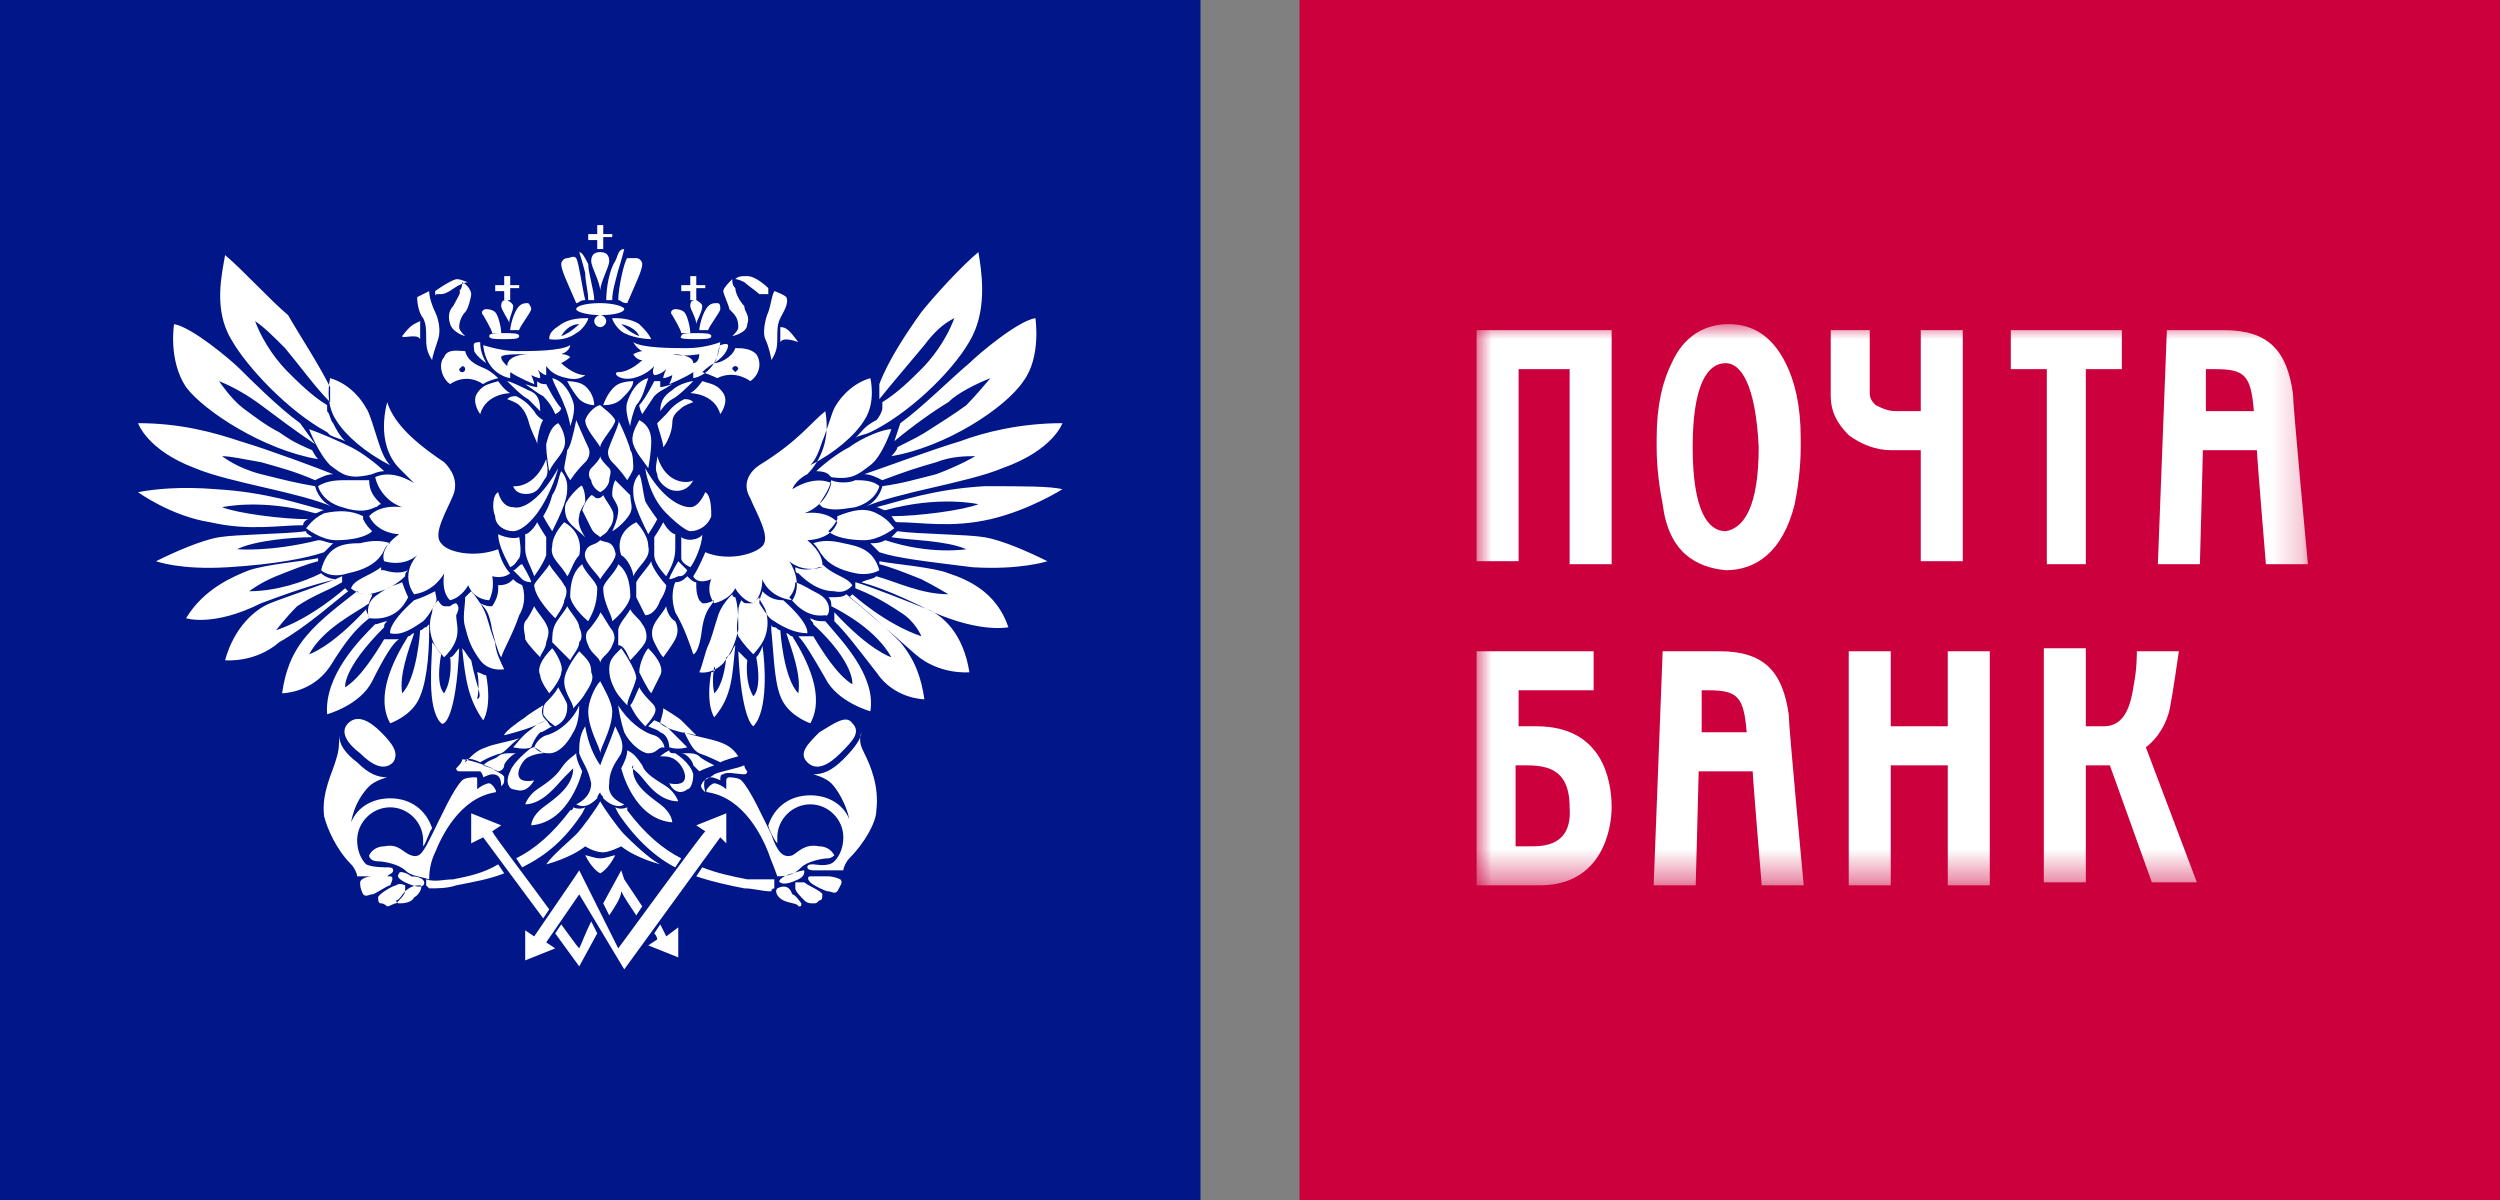
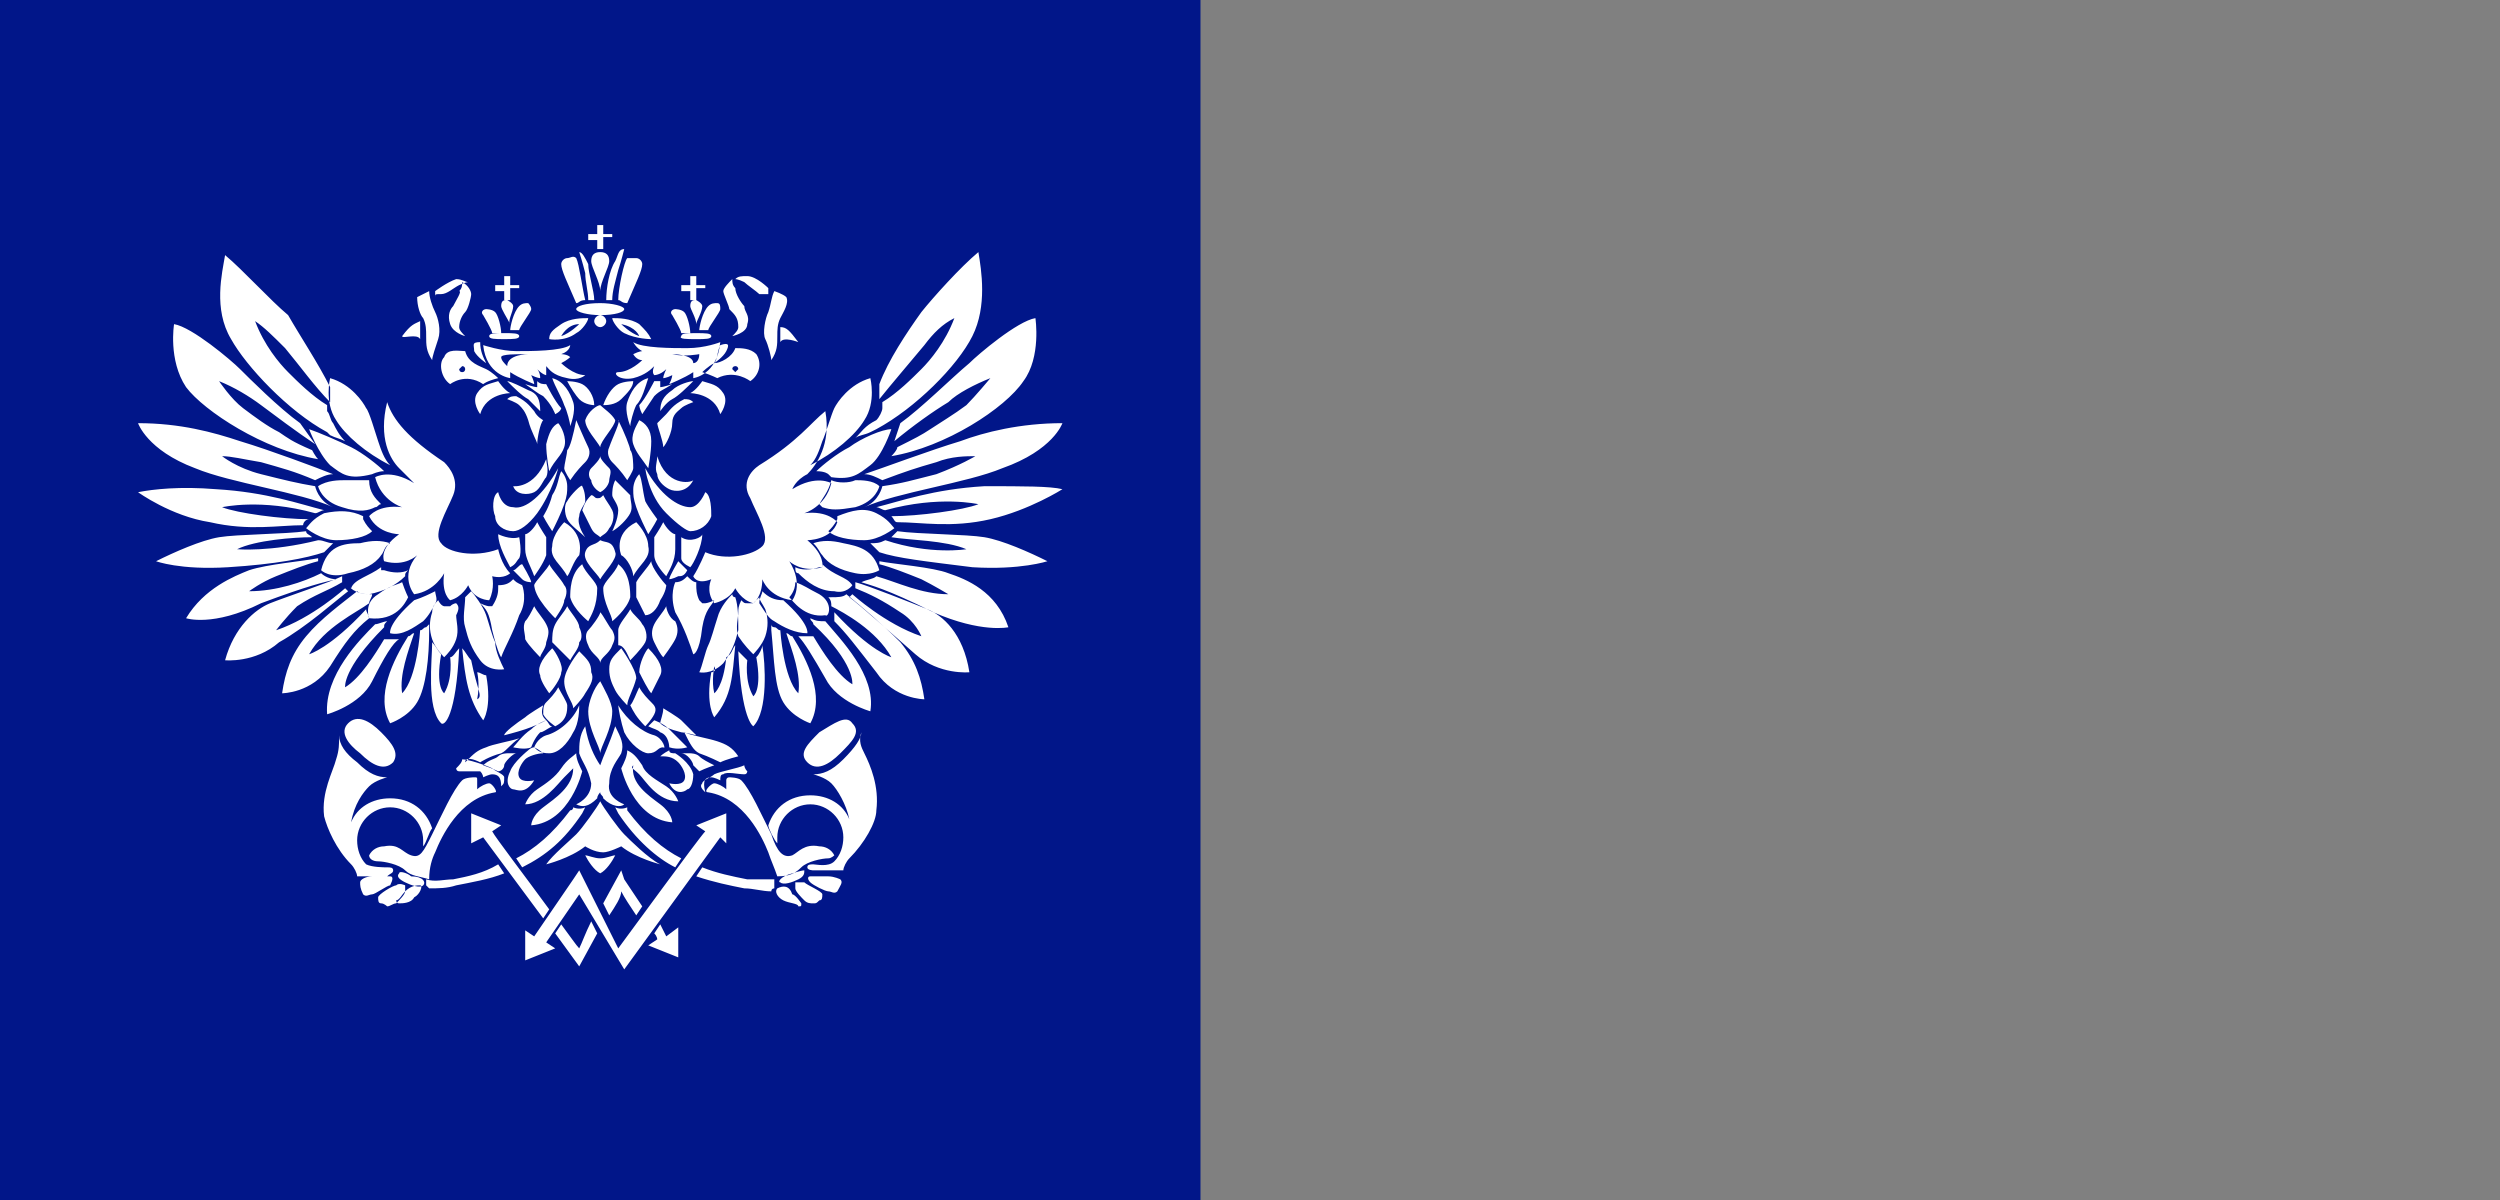
<svg xmlns="http://www.w3.org/2000/svg" enable-background="new 0 0 83.3 40" viewBox="0 0 83.3 40">
  <rect x="0" y="0" width="83.3" height="40" fill="#808080" stroke="none" />
  <mask id="a" height="18.6" maskUnits="userSpaceOnUse" width="27.8" x="49.2" y="10.8">
    <path clip-rule="evenodd" d="m76.9 10.8h-27.7v18.6h27.8v-18.6z" fill="#fff" fill-rule="evenodd" />
  </mask>
  <path d="m0 0h40v40h-40z" fill="#011689" />
  <path clip-rule="evenodd" d="m26.4 29.1c-.4.1-.5.3-.4.3.1.1.4 0 .6-.1s.2-.2.2-.3c-.1 0-.4.1-.4.1zm-3.1-18.1h.3c0-.1.4-.6.4-.7s0-.2-.1-.2-.2 0-.3.1c-.2.2-.3.7-.3.8zm5.9 6.1c-.4-.2-.8-.1-1.3.1v.1c-.1.2-.2.3-.3.4.2.2.7.3 1.2.3s1-.4 1-.4c-.1-.1-.2-.3-.6-.5zm-.8 2.4c-.2-.3-.6-.3-1-.7v.1h-.1c-.3.1-.6.1-.8 0 0 .1 0 .2.1.2.3.3.7.6 1.2.6.4.1.6-.2.6-.2zm-1-2.6c.3.1.5.1 1.1 0 .7-.2.8-.7.8-.7-.2-.2-.6-.2-.8-.2-.2.1-.6.1-.8 0-.1.4-.3.6-.4.8 0 0 .1.1.1.1zm.6 8.2c.4-.4.7-.7.4-1-.2-.3-.6 0-1.1.3-.4.4-.7.7-.4 1s.7.1 1.1-.3zm-1-1c.5-.9-.1-2.1-.6-2.9-.1 0-.1-.1-.2-.1.2.6.5 1.4.4 2-.5-.5-.6-2.1-.6-2.1-.1 0-.1-.1-.2-.1 0 0-.1 0-.1-.1v.2c.1 1 .1 1.9.4 2.4s.9.7.9.7zm-1.2-3.4c.3.2.7.4 1.1.4 0 0 .1-.3-.8-1.1-.3 0-.5-.1-.7-.3 0 .1-.1.2-.1.4.2.3.3.5.5.6zm3.2-5.2c.4-.3.7-1.2.7-1.2-.3 0-1 .3-1.4.6-.4.2-.9.6-1.1.8.3 0 .4.1.4.1l.1.1c.7.1.9-.1 1.3-.4zm-1.5 5.2c-.2 0-.3 0-.5-.1 0 .1.1.1.1.2 1.4 1.3 1.3 2 1.3 2-.5-.3-1-1.1-1.3-1.6h-.1c-.1 0-.2 0-.4 0 .2.2.5.7.9 1.4.4.8 1.5 1.1 1.5 1.1.2-1.2-1-2.4-1.5-3zm-.2-.9c-.4-.2-.5-.3-.8-.4 0 .3-.2.5-.2.5.1.1.5.7 1.2.6.1.1.3-.4-.2-.7zm-2-4.3c-.3.2-.6.6-.3 1.1.2.5.7 1.3.4 1.6s-1.2.5-1.9.2c0 0-.2.5-.4.8 0 0 .1.3.6.1 0 0-.2.4.1.8 0 0 .5-.1.7-.5 0 0 .2.4.6.5 0 0 .3-.2.3-.8 0 0 .2.6 1 .7 0 0 .4-.5-.1-1.3 0 0 .4.4 1.1.2 0 0 .1-.4-.5-.9 0 0 .8 0 1-.6 0 0-.3-.4-1.1-.3 0 0 .7-.2.9-1 0 0-.5-.3-1.3.2 0 0 .1-.3.5-.5.3-.3.8-1 .6-2.1-.5.4-.9 1-2.2 1.8zm0-5.7h.3s0-.1 0-.2c0 0-.4-.4-.7-.4-.2 0-.3 0-.4.1 0 0 .1 0 .3.1.1.1.4.3.5.4zm-.7 1.1c0 .1-.1.2-.2.3 0 0 .5-.1.5-.4.1-.3-.1-.4-.1-.6-.1-.1-.3-.4-.3-.6-.1-.1-.1-.2-.1-.3-.1.1-.3.3-.3.4s.2.5.2.6c.2.2.3.3.3.6zm1-.5c-.1.2-.2.7-.1.9s.2.6.2.7c.2-.3.2-.5.2-.8 0-.2 0-.4.1-.6s.3-.5.2-.7c-.1-.1-.4-.2-.4-.2-.1.2-.1.4-.2.7zm-1.8 1.7s.3-.2.4-.4.1-.3-.2-.2c-.1.2-.1.5-.2.6zm5 1.9c.4-.6.2-1.4.2-1.4-.7.2-1.1.8-1.2 1s-.3.9-.4 1.1c-.1.3-.2.6-.4.8.8-.4 1.5-1 1.8-1.5zm-2.8-2.8v.2c.1-.2.6 0 .6 0-.3-.4-.4-.5-.6-.5zm4 2.9-.2.6c.6-.5 1.3-1 1.8-1.3.3-.3.9-.6 1.4-.8 0 0-.5.6-.8.9-.4.3-.9.6-1.2.8s-.5.3-1.1.6c0 .1-.2.3-.2.3 1.8-.3 3.8-1.6 4.4-2.5.6-.8.4-2.1.4-2.1-.6.1-1.9 1.2-2.2 1.5-.6.5-1.6 1.5-2.3 2zm-1.5.5c.1-.1.3-.1.5-.2l.2-.1c1.3-.7 2.7-2.1 3.2-3.1s.3-2.2.2-2.8c-.6.5-1.5 1.5-1.9 2-.5.7-1.1 1.6-1.4 2.4v.3.2c.4-.5 1-1.2 1.5-1.8.3-.4.6-.7 1-.9-.3.8-.8 1.4-1.1 1.7s-.8.8-1.3 1.1v.2c0 .1-.1.3-.2.4-.4.2-.5.4-.7.6zm6.9-.5c-1.4 0-2.6.3-3.4.6-1 .3-2.6.9-3.2 1.1.2 0 .4.1.6.2.8-.3 1.1-.4 1.8-.6.5-.2 1-.2 1.3-.2 0 0-.5.3-1.3.6-.8.2-1.1.3-1.8.4 0 0-.1.5-.6.7 1.1-.5 3.4-.8 4.6-1.3 1.7-.6 2-1.5 2-1.5zm-10.3 7.7s.3-.3.4-.6.1-.6 0-.9c-.1-.2-.2-.3-.2-.4-.1.1-.2.2-.2.2h-.1-.1c-.1 0-.1 0-.2-.1-.1.2-.1.3-.1.4 0 .2-.1.5 0 .8.2.3.4.5.5.6zm4.2-2.8c-.2-.7-.7-.8-1.2-.9-.4-.1-.7-.1-1 0 .2.2.2.3.3.4.2.3.6.5 1.1.6s.8-.1.8-.1zm-8.6-5.7c.2-.2.4-.4.4-.6 0 0-.3 0-.5.1s-.4.4-.5.7c.1 0 .4 0 .6-.2zm-1.3-.5c-.2-.1-.5-.1-.5-.1.1.2.3.5.4.6.2.2.5.2.5.2 0-.3-.2-.6-.4-.7zm-4-.4c-.1 0-.1-.1-.1-.1s.1-.1.1-.1c.1 0 .1.1.1.1s0 .1-.1.1zm.1-.7c-.2 0-.6-.1-.7.2-.2.2-.1.7.2.9 0 0 .5-.4 1.1 0 0 0 .1-.1.5-.2 0 0-.2-.2-.4-.3s-.6-.2-.7-.6zm1.6 6c.2 0 .5-.2.8-.6.5-.7.7-1.5.7-1.5-.5.9-1.1 1.4-1.5 1.3-.4 0-.5-.5-.5-.5-.2.1-.2.6-.1.8 0 .3.3.5.6.5zm-.1-4.6c-.2-.1-.4-.4-.4-.4-.3.1-.5.1-.7.4s.1.7.1.7c.2-.7 1-.7 1-.7zm6.7 9.3c-.2 1.1.1 1.5.1 1.5.6-.7.6-1.4.7-2.4-.1.1-.1.3-.3.4-.1 1-.4 1.2-.4 1.2-.1-.4 0-.9 0-.9.1.2-.1.2-.1.2zm.8-2.5c-.1 0-.1-.1-.1-.1-.1.1-.4.4-.5.8-.1.3-.2.7-.3.9s-.2.7-.3.9c0 0 .4.1.8-.3.3-.4.4-.7.5-1.1 0-.4 0-.8-.1-1.1zm-.1-7.6c0-.1.1-.1.1-.1.1 0 .1.1.1.1s-.1.1-.1.1-.1-.1-.1-.1zm.6.4c.3-.2.4-.6.2-.9-.2-.2-.5-.2-.7-.2-.1.3-.5.5-.7.5-.2.1-.4.3-.4.3.3.1.5.2.5.2.6-.3 1.1.1 1.1.1zm-1 1.1s.3-.4.1-.7-.4-.3-.7-.4c0 0-.2.3-.4.4 0 0 .8 0 1 .7zm-.5 2.6s-.2.5-.5.5c-.4 0-1-.4-1.5-1.3 0 0 .1.9.7 1.5.4.4.7.6.8.6.3 0 .6-.2.7-.5 0-.2 0-.7-.2-.8zm-.2 9.3c.2-.1.5-.2.5-.2-.2-.1-.4-.2-.5-.3s-.3-.1-.3-.1c-.1 0-.3 0-.3 0 .2 0 .4.3.4.4.1.1.2.2.2.2zm-.4.6c.1 0 .2-.2.2-.5-.1-.4-.6-.7-.6-.7-.1 0-.2 0-.2-.1-.2.1-.3.2-.3.2.2 0 .4 0 .6.2.1.1.3.4.2.6s-.5.1-.5.1c.2.4.5.3.6.2zm.8-.4c.1 0 .3.1.3.1 0-.1 0-.2.1-.2.1-.1.5 0 .7 0 .1 0 .1-.1.1-.1-.1-.1-.1-.2-.1-.2-.2.1-.8.2-1 .3-.1.1-.4.2-.4.3-.1.1 0 .2.1.3-.1-.4 0-.5.2-.5zm1.5-4c.2 1.1-.1 1.3-.1 1.3-.3-.5-.2-1.2-.2-1.2-.1-.1-.2-.2-.3-.3.1 2.3.5 2.5.5 2.5.5-.5.4-2.1.3-2.7 0 .1-.1.3-.2.4zm-2.5 6.7c-.6-.3-1.2-.8-1.8-1.6v-.1s-.2.1-.4 0l.1.2c.6.9 1.3 1.5 1.9 1.8zm-7.2-8.7c0 .3-.1.7 0 1 .1.4.2.7.5 1.1s.8.3.8.3c-.1-.2-.3-.6-.3-.9-.1-.2-.2-.6-.3-.9s-.4-.7-.5-.8c-.1.1-.2.2-.2.2zm1.8-1.3c.1-.2 0-.7 0-.7-.3.1-.7-.1-.7-.1 0 .4.3.9.4 1.1.2-.1.2-.2.3-.3zm-2.1 7s0 .1.1.1h.7c.1.1.1.2.1.2s.2-.1.3-.1c.2 0 .3.1.3.4.1-.1.1-.1.1-.3 0-.1-.3-.2-.4-.3-.2-.1-.8-.3-1-.3 0 .1-.1.2-.2.3zm.9 2.3 2 2.7.2-.3c-.8-1.1-1.8-2.4-1.9-2.6l.3-.2-1-.4v1zm-.9-7.8s-.1 0-.2.1h-.1-.1s-.1 0-.2-.2c-.1.1-.2.2-.2.4-.1.3-.1.6 0 .9s.4.6.4.6c.1-.1.3-.3.4-.6s0-.6 0-.8c.1-.2.1-.3 0-.4zm.1 1.5c-.1.1-.2.3-.3.3 0 0 .1.7-.2 1.2 0 0-.3-.2-.1-1.3-.1-.1-.2-.3-.3-.4 0 .6-.2 2.2.3 2.7.1.1.5-.2.6-2.5zm7.4-3.7v.7c0 .1.1.2.3.3.1-.1.4-.7.4-1.1 0 .1-.4.3-.7.1zm-7.6 11.4c-.3 0-.6.1-.9 0v.2s.1.1.1.1c.3 0 .6 0 .9-.1.5-.1 1.1-.2 1.6-.4l-.2-.3c-.5.3-1 .4-1.5.5zm-1.6.4c-.1.1-.2.3-.3.3 0 0 0 .1.1.1s.4 0 .5-.2c.2-.1.3-.4.2-.4s-.3 0-.5.2zm5.8 1.9c-.1-.1-.3-.4-.6-.8l-.2.3.8 1.1.6-1.1-.2-.4c-.2.4-.3.7-.4.9zm4.9-3.5v-1l-1 .4.3.2c-.2.2-2.6 3.5-2.9 3.9l-1.3-2.6-.2.3-1.3 1.9-.3-.2v1l1-.4-.3-.2c.2-.3.9-1.3 1.1-1.6l1.5 2.5 3.2-4.4zm-11.9-7.5c-.1 0-.1 0 0 0 0-.1-.1-.2-.1-.3-1.2 1.3-1.9 1.5-1.9 1.5.5-.9 1.6-1.4 2-1.7 0-.1.1-.2.1-.3-.2 0-.4 0-.5-.1-.5.4-1.2.9-1.7 1.5s-.7 1.2-.8 1.9c0 0 1 0 1.6-.9.5-.8.8-1.2 1.3-1.6zm-.7-.9s-.1-.1-.1-.1-1.1 1-2.3 1.4c0 0 .3-.4.7-.8.6-.4 1-.5 1.5-.8v-.1s0 0 0-.1c-.4.2-1.9.7-2.4.9s-1.2.8-1.5 1.9c0 0 1 .1 1.8-.6.9-.5 1.9-1.4 2.3-1.7zm1.9 9.8s-.2-.1-.3 0c-.1 0-.6.3-.6.4s0 .2.1.2.2.1.2.1c.1 0 .2-.1.3-.1.1-.1.3-.3.3-.4s0-.2 0-.2zm8.7 1.7-.2-.4-.2.3c.1.1.1.2.1.2l-.3.2 1 .4v-1zm-9.1-2.2c0-.1-.1-.1-.2-.1s-.5 0-.7-.1c-.2-.2-.3-.5-.3-.8 0-.6.5-1.1 1.1-1.1s1.1.5 1.1 1.1v.2c.1-.1.2-.5.3-.6-.2-.6-.7-1-1.4-1-.6 0-1.1.3-1.3.8.1-.6.4-1 .6-1.2s.6-.3.6-.3c-.3 0-.6-.1-1-.5-.4-.3-.6-.6-.6-.9 0 .3 0 .5-.1.8-.1.4-.5 1.1-.4 1.9.1.4.4 1.1.9 1.6.1.1.2.3.2.4h1c.1-.1.2-.1.2-.2zm-.1.2c-.1 0-.4 0-.6 0s-.4.1-.4.2 0 .2.1.4c.1.1.2 0 .3 0s.5-.3.6-.3c.1-.2.1-.3 0-.3zm17.9-8.9c-.5-.2-2-.8-2.4-.9v.1.1c.5.2.9.4 1.5.8.5.3.7.8.7.8-1.2-.4-2.3-1.4-2.3-1.4s-.1.1-.1.1c.4.3 1.4 1.2 2.2 1.9s1.8.6 1.8.6c-.2-1.3-.9-1.9-1.4-2.1zm.7-1.2c-.5-.2-1.8-.3-2.3-.4v.1c.4.1.9.3 1.4.5.4.2.9.5.9.5-.9 0-1.7-.4-2.4-.6-.1.1-.3.1-.5.2.3.1.8.2 2.4 1 1.6.7 2.5.5 2.5.5-.4-1.2-1.4-1.6-2-1.8zm-8.6-9.1h.2v-.4h.3v-.1h-.3v-.3h-.2v.3h-.3v.2h.3zm6.9 7.7s-.1.1-.2.2c.6.1 1.8.1 2.5.4 0 0-1.2.2-2.7-.3-.2.1-.3.1-.5.1l.3.3c.6.2 1.5.3 3.1.5 1.6.1 2.5-.2 2.5-.2-.6-.3-1.5-.7-2.1-.8s-2.2-.1-2.9-.2zm-18.7 1.6c-.2 0-.4-.1-.5-.2-.6.3-1.5.6-2.4.6 0 0 .4-.3.9-.5s1-.4 1.4-.5v-.1c-.5.1-1.7.2-2.3.4-.5.2-1.5.6-2.1 1.6 0 0 .9.3 2.5-.5 1.6-.6 2.1-.7 2.5-.8zm17 .5c-.1.1-.3.1-.5.1 0 0 0 0-.1 0 .1.1.1.2.1.3.4.2 1.5.8 2 1.7 0 0-.7-.2-1.9-1.5v.2.1c.4.4.7.8 1.4 1.7.6.9 1.6.9 1.6.9-.1-.7-.3-1.3-.8-1.9-.6-.6-1.3-1.2-1.8-1.6zm-1.4 9.6c-.1 0-.2 0-.3 0v.2c0 .1.2.3.3.4s.2.1.3.1.1 0 .2-.1c.1 0 .1-.1.1-.2s-.5-.3-.6-.4zm-.9.2c-.1.1 0 .3.2.4s.5.1.5.2c.1 0 .1 0 .1-.1 0 0-.2-.3-.3-.3-.1-.3-.3-.3-.5-.2zm2.8-5.2c0 .2-.2.5-.6.9s-.7.5-1 .5c0 0 .4.1.6.3s.5.7.6 1.2c-.2-.5-.7-.8-1.3-.8-.7 0-1.2.4-1.4 1 0 .1.2.5.3.6 0 0 0-.1 0-.2 0-.6.5-1.1 1.1-1.1s1.1.5 1.1 1.1c0 .3-.1.6-.3.8s-.6.1-.7.1-.2 0-.2.1.2.1.2.1h1c0-.1.1-.3.2-.4.5-.5.9-1.2.9-1.6.1-.8-.2-1.5-.4-1.9-.1-.2-.2-.4-.1-.7zm-2.9 4.9c-.3 0-.6 0-.9 0-.5-.1-1-.2-1.5-.4l-.2.3c.6.2 1.1.3 1.6.4.3 0 .6.1.9.1 0-.1.1-.1.1-.1 0-.2 0-.2 0-.3zm1.8-.1c-.2 0-.5 0-.6 0s-.1.1 0 .2.5.3.6.3.2.1.3 0c.1-.2.2-.3.1-.4 0 0-.2-.1-.4-.1zm5.2-13c-1.7.1-2.8.5-3.6.7.1 0 .2.1.3.1 1.8-.5 3.1-.2 3.1-.2-.5.2-2 .4-2.9.4.1.1.1.2.2.2.8 0 1.8.2 3.1-.1s2.4-1 2.4-1c-.4-.1-1.3-.1-2.6-.1zm-13.3-6.2c-.1-.4-.2-1.2-.3-1.4-.1-.1-.2 0-.3 0s-.2.1-.2.2c0 .2.2.6.5 1.3.1 0 .1-.1.3-.1zm-11.9 8.9c1.6-.1 2.6-.3 3.2-.5l.3-.3c-.2 0-.3-.1-.5-.1-1.6.4-2.7.3-2.7.3.6-.3 1.9-.4 2.5-.4-.1-.1-.2-.1-.2-.2-.7.1-2.3.1-2.9.2s-1.5.5-2.1.8c0 0 .8.3 2.4.2zm12-8.9h.2c0-.3-.2-.9-.2-1.2-.1-.2-.2-.4-.3-.4 0 0 .1.3.2.7 0 .3.1.6.1.9zm-.3.8s-.3.3-.6.4c0 0 .2-.4.6-.4zm-.1.3c.2-.1.4-.4.4-.5-.2 0-.6 0-.9.2s-.4.3-.4.5c0 0 .5.1.9-.2zm-2.5-1.1h.3v-.4h.3v-.1h-.3v-.3h-.2v.3h-.3v.2h.3v.3zm4 .8c.5.1.6.4.6.4-.3-.1-.6-.4-.6-.4zm-.3-.2c0 .1.2.4.4.5.4.2.9.2.9.2-.1-.2-.2-.3-.4-.5-.3-.2-.7-.2-.9-.2zm2.3.5h.3c0-.2-.1-.6-.2-.7s-.3-.1-.3-.1c-.1 0-.2.1-.1.2 0 0 .3.5.3.6zm-2.8-2.8h.2v-.4h.3v-.1h-.3v-.3h-.2v.3h-.3v.2h.3zm1 1.8c.3-.7.5-1.1.5-1.3 0-.1-.1-.2-.2-.2s-.2 0-.3 0c-.1.1-.3 1-.3 1.4.1 0 .1.1.3.1zm-.5-.1c0-.3.1-.6.2-1 .1-.3.2-.7.2-.7-.2 0-.2.2-.3.4-.2.3-.3.9-.3 1.3zm-3.4 1h.3c0-.1.4-.6.4-.7s-.1-.2-.1-.2c-.1 0-.2 0-.3.1-.2.2-.3.7-.3.8zm-6.1 3.4.1.1c.2.1.3.1.5.2-.2-.2-.3-.4-.4-.6-.1-.1-.1-.3-.2-.4v-.2c-.5-.3-1-.8-1.3-1.1s-.8-.9-1.1-1.7c.3.2.6.5 1 .9.5.6 1 1.3 1.5 1.8v-.2c0-.1 0-.2 0-.3-.4-.8-1-1.7-1.4-2.4-.6-.5-1.5-1.5-2.1-2-.1.6-.4 1.8.2 2.8.5.9 1.9 2.4 3.2 3.1zm-.3.9c-.1-.1-.2-.3-.2-.3-.7-.3-.8-.4-1.1-.6-.4-.2-.8-.5-1.2-.8s-.8-.9-.8-.9c.5.2 1 .5 1.4.8s1.2.9 1.8 1.3l-.5-.7c-.7-.5-1.7-1.5-2-1.8s-1.6-1.4-2.2-1.5c0 0-.2 1.2.4 2.1.6.8 2.6 2.1 4.4 2.4zm-.5 2.2c0-.1.1-.2.2-.2-.9 0-2.4-.2-2.9-.4 0 0 1.3-.3 3.1.2.1 0 .2-.1.3-.1-.8-.2-1.9-.6-3.6-.7-1.2-.1-2.1 0-2.6.1 0 0 1.1.8 2.4 1 1.3.3 2.3.1 3.1.1zm2.9-2c-.2-.2-.3-.5-.4-.8s-.3-1-.4-1.1c-.1-.2-.5-.8-1.2-1 0 0-.2.8.2 1.4.3.5 1 1.1 1.8 1.5zm-6.5.1c1.2.5 3.5.8 4.6 1.3-.5-.2-.6-.7-.6-.7-.6-.1-1-.2-1.8-.4s-1.3-.6-1.3-.6c.3 0 .7.1 1.3.2.7.2 1.1.3 1.8.6.2-.1.4-.2.6-.2-.5-.2-2.1-.8-3.1-1.1-.9-.3-2-.6-3.4-.6 0 0 .3.9 1.9 1.5zm9.9-4.5h.3c0-.2-.1-.6-.2-.7s-.3-.1-.3-.1c-.1 0-.2.1-.1.2 0 0 .3.5.3.6zm-3.1 4.5c.3.3.5.5.5.5-.8-.5-1.3-.2-1.3-.2.2.8.9 1 .9 1-.8-.1-1.1.3-1.1.3.3.6 1 .6 1 .6-.7.5-.5.9-.5.9.7.2 1.1-.2 1.1-.2-.6.7-.1 1.3-.1 1.3.7-.1 1-.7 1-.7-.1.7.2.9.2.9.4-.1.6-.5.6-.5.2.5.7.5.7.5.2-.4.1-.8.1-.8.4.1.6-.1.6-.1-.3-.3-.4-.8-.4-.8-.8.3-1.7.1-1.9-.2-.3-.3.2-1.1.4-1.6s-.1-.9-.3-1.1c-1.2-.8-1.7-1.4-1.9-2-.3 1.2.1 1.9.4 2.2zm1.4-5.8c.2 0 .4-.2.6-.3s.3-.1.3-.1c-.1 0-.2-.1-.4-.1-.3.1-.7.4-.7.4v.2c0-.1 0-.1.2-.1zm.4.4c-.1.1-.2.3-.1.6s.5.4.5.4c-.1-.1-.2-.2-.2-.3 0-.2.1-.4.2-.5s.2-.5.2-.6-.1-.3-.3-.4c0 .1 0 .2-.1.3.1 0-.1.3-.2.5zm-1.1 1.1c0-.1 0-.1 0-.2s0-.3 0-.4c-.2.1-.3.1-.6.5 0 .1.5-.1.6.1zm.2-.1c0 .3 0 .5.2.8 0-.1.1-.4.2-.7s0-.7-.1-.9-.2-.5-.2-.7c0 0-.2.1-.4.2 0 .3.1.6.2.7.1.2.1.4.1.6zm1.6.5c.1.2.4.4.4.4-.1-.2-.2-.4-.2-.7-.3 0-.2.1-.2.3zm-.1 10.3c-.1-.1-.2-.3-.3-.4.1 1 .2 1.7.7 2.4 0 0 .3-.4.1-1.5-.1 0-.2-.1-.3-.1 0 0 .1.4 0 .9.2-.1 0-.3-.2-1.3zm1.6-8.5c.1.1.2.2.3.5.1.4.3.7.3.8 0-.2.1-.7.2-.8 0 0-.2-.1-.3-.3-.1-.1-.2-.3-.6-.5-.1 0-.2 0-.3.1 0 0 .3.1.4.2zm4 12.3c.2.2.6.9 1.3.9 0 0-.1-.3-.4-.5s-.7-.4-.8-.7c-.2-.3-.3-.4-.5-.5 0 .2-.1.4-.2.6 0 0 .4 1.7 1.7 1.8 0 0 0-.3-.4-.6s-1-.7-.9-1.3c-.1.1 0 .1.2.3zm-5.3-.4s.3-.2.7-.3c.2-.1.3-.3.6-.5-.3.1-.9.2-1.1.3-.3.1-.4.2-.7.5 0-.2.3-.1.5 0zm2-11.7c0-.4-.1-.6-.4-.7-.2-.1-.6-.3-.7-.3.2.2.5.5.7.6.2.2.4.4.4.4zm2-2.8c.1 0 .2-.1.2-.2s-.1-.2-.2-.2-.2.1-.2.2.1.2.2.2zm2.4.9c.4.1.9 0 .9 0 0 .2-.1.3-.2.3 0-.3-.7-.3-.7-.3zm-1.3.8c.4-.1.6-.3.7-.4 0 0-.1.2 0 .3 0 0 .2 0 .4-.2 0 0-.1.2-.1.3 0 0 .1 0 .3-.1 0 0 0 .1-.1.3 0 0 .5-.2.8-.4v.2s.8-.1.9-1.2c0 0-.5.2-1.1.2-.5 0-1.5 0-1.8-.2 0 0 .1.2.3.3 0 0-.1 0-.3.1 0 0 .1.2.3.2 0 0-.4.4-.8.4-.2 0 0 .3.5.2zm2.1-1.3c.3 0 .5 0 .5-.1s-.2-.1-.5-.1-.5 0-.5.1c-.1.1.2.1.5.1zm-.3 7.9c-.1.1-.2.2-.4.2 0 0-.2.4 0 1 .3.5.5 1.1.6 1.4 0 0 .2 0 .3-.9.1-.6.3-.7.4-.9-.2.1-.3.1-.3.1h-.1l-.1-.1c-.1-.2-.1-.4-.1-.5s0-.1 0-.1c-.1 0-.2-.1-.3-.2zm.5-9c0-.1-.2-.2-.2-.2-.1 0-.2 0-.2.2 0 .1.2.4.2.6 0-.1.2-.4.2-.6zm-4.7 3.4c-.2-.2-.5-.8-.5-.8-.1 0-.2 0-.3-.1v.2c-.1 0-.4-.1-.4-.1.3.2.4.3.6.4.3.3.4.6.4.6.2-.1.2-.2.2-.2zm-.5 10.9c-.3.1-.4.4-.4.4.1.1.2.2.5.2s.6-.3.8-.7c.2-.3.2-.8.2-.9-.2.5-.7.9-1.1 1zm1.5-6.9c.1.2.2.2.3.3.1-.1.2-.1.3-.3.1-.1.2-.4.1-.6s-.2-.3-.3-.5c-.1.1-.1.1-.2.1s-.1-.1-.2-.1c-.1.1-.2.2-.3.5.1.2.2.4.3.6zm.3-1.2c.2-.1.3-.3.3-.4s.1-.3 0-.4-.3-.3-.3-.4c0 .1-.2.3-.3.4s-.1.3 0 .4c0 .1.1.3.3.4zm-1.9 10.5c-.4.3-.4.6-.4.6 1.3-.1 1.7-1.8 1.7-1.8-.1-.2-.2-.4-.2-.6-.1.1-.3.2-.5.5s-.5.5-.8.7-.4.5-.4.5c.6 0 1.1-.7 1.3-.9s.3-.3.3-.3c0 .6-.6 1-1 1.3zm4.3-13.9c-.3.2-.4.4-.4.7 0 0 .2-.3.4-.4s.5-.4.7-.6c-.1 0-.5.1-.7.3zm-.6-.3s-.3.6-.5.8c0 0 0 .1.1.3 0 0 .2-.3.4-.6.2-.2.3-.2.6-.4 0 0-.3.1-.4.1 0 0 0-.1 0-.2 0 0-.1 0-.2 0zm-1.5-4c0-.2-.1-.3-.3-.3s-.3.1-.3.3.3.7.3 1c0-.3.3-.8.3-1zm2.5 4.6c-.4.2-.5.4-.6.5s-.3.3-.3.3c0 .1.2.6.2.8.1-.1.3-.5.3-.8s.2-.4.3-.5.4-.2.4-.2c-.1-.1-.2-.1-.3-.1zm-.9 1.9c0 .2-.1.4 0 .6 0 .2.2.4.4.5s.6.1.8-.3c-.1.1-.9.2-1.2-.8zm-4.1 1.2c.2-.1.3-.4.4-.5.1-.2 0-.5 0-.6-.4 1-1.1.9-1.1.9.1.3.5.3.7.2zm-3.3 3.3c-.2.1-.4.2-.7.3-.9.8-.8 1.1-.8 1.1.4.1.8-.2 1.1-.4.2-.2.3-.4.4-.6.1-.1 0-.3 0-.4zm-3.8-.7s.3.3.9.1c.5-.1.9-.3 1.1-.6.1-.1.1-.3.3-.4-.3-.1-.6-.1-1 0-.6 0-1.1.1-1.3.9zm1.7-3.2s.2-.1.4-.1c-.2-.2-.7-.6-1.1-.8s-1.1-.5-1.4-.6c0 0 .3.8.7 1.2.4.3.6.5 1.4.3zm.9 13.3c-.1.1 0 .2.2.3s.5.2.6.1 0-.3-.4-.3c-.1-.1-.4-.2-.4-.1zm-3.1-11.5s.5.4 1 .4 1-.1 1.2-.3c-.1-.1-.2-.2-.3-.4v-.1c-.4-.2-.8-.2-1.3-.1-.4.2-.5.4-.6.5zm.4-1.4s.1.5.8.7c.6.2.9.1 1.1 0 .1 0 .1-.1.2-.1-.2-.2-.4-.4-.4-.8-.2 0-.6 0-.8 0s-.6 0-.9.2zm10.1 13.5c.1.2.3.5.5.8l.2-.3-.6-.9-.1-.3-.6 1.1.2.4c.2-.3.4-.6.4-.8zm7.1-1.2c-.1-.2-.3-.3-.5-.3-.5-.1-.7.2-.9.3-.3.1-.5-.1-.7-.7-.3-.6-.7-1.5-1-1.8-.1-.1-.4-.1-.4-.1s-.1 0-.1.1v.3c-.1-.1-.3-.2-.4-.2s-.4.3-.2.3c1.2.2 1.8 1.5 2 2 .1.3.2.5.3.8.4 0 .6-.1.8-.3s.7-.3.9-.3c.1 0 .2-.1.2-.1zm-8.6-18.2c0 .1.4.2.8.2.5 0 .8-.1.8-.2s-.4-.2-.8-.2c-.5 0-.8.1-.8.2zm1.6 17.5c-.2-.2-.7-.9-.8-1.1-.1.2-.6.9-.8 1.1s-.8.7-1 1c0 0 .8-.2 1.3-.6 0 0 .3.2.6.2.2 0 .6-.2.6-.2.5.4 1.3.6 1.3.6-.4-.2-1-.8-1.2-1zm-.8.8c-.2 0-.4-.1-.5-.1.1.2.3.5.5.6.2-.1.4-.4.5-.6-.1 0-.3.1-.5.1zm-5.5-.2c.2-.5.8-1.8 2-2 .1 0-.1-.3-.2-.3s-.3.1-.4.2v-.3c0-.1 0-.1-.1-.1 0 0-.3 0-.4.1-.3.3-.7 1.2-1 1.8s-.4.8-.7.7-.4-.4-.9-.3c-.2 0-.4.1-.5.3 0 .1.1.2.3.2s.7.1.9.3.5.2.8.3c0-.4.1-.7.2-.9zm2.3-17.1c.3 0 .5 0 .5-.1s-.2-.1-.5-.1-.5 0-.5.1.2.1.5.1zm.8.5s-.7 0-.7.4c-.1-.1-.2-.2-.2-.3s.5-.1.9-.1zm-.6.8c0-.1 0-.2 0-.2.3.2.8.4.8.4 0-.1-.1-.3-.1-.3.2.1.3.1.3.1 0-.2-.1-.3-.1-.3.2.2.3.2.3.2 0-.1 0-.3 0-.3.1.1.2.3.7.4.4.1.6-.1.6-.1-.4 0-.8-.4-.8-.4.2-.1.3-.2.3-.2-.1-.1-.3-.1-.3-.1.3-.1.3-.3.3-.3-.3.2-1.3.2-1.8.2s-1.1-.2-1.1-.2c.1 1 .9 1.1.9 1.1zm-4.7 7.2c.5-.1.9-.3 1.2-.6 0-.1 0-.1.1-.2-.2.1-.5.1-.8 0h-.1v-.1c-.4.3-.9.4-1 .7-.1-.1.1.2.6.2zm4.8-9.6c0-.1-.2-.2-.2-.2-.1 0-.2 0-.2.2 0 .1.2.4.3.6-.1-.1.1-.4.1-.6zm-.7 10h-.1s-.1 0-.3-.1c.2.2.3.3.4.9.2.8.3.9.3.9.1-.3.4-.8.6-1.4.3-.5.1-1 .1-1-.2-.1-.2-.1-.3-.2-.1.1-.2.2-.5.2v.1c0 .1 0 .3-.2.6zm-4 2.5c.4-.8.7-1.3.9-1.4-.1 0-.2 0-.4 0h-.1c-.3.5-.8 1.3-1.3 1.6 0 0-.1-.6 1.3-2 0-.1 0-.1.1-.2-.1 0-.3.1-.4.1-.5.5-1.7 1.7-1.6 3 0 0 1.1-.3 1.5-1.1zm1.2-2.8s-.1-.2-.2-.5c-.2.1-.4.1-.8.4-.5.3-.3.8-.3.8.9.1 1.2-.5 1.3-.7zm6 .8c.1-.2.3-.5.3-1.1 0-.2-.4-.5-.5-.8-.4.3-.4.9-.4 1.1.1.4.6.8.6.8zm-7.6 4.4c.4.4.8.6 1.1.3.2-.3 0-.6-.4-1s-.8-.6-1.1-.3 0 .7.4 1zm1.9-1.7c.3-.5.4-1.5.4-2.4 0-.1 0-.1 0-.2 0 0 0 0-.1.1-.1 0-.1.1-.2.1 0 0-.1 1.6-.6 2.1-.1-.6.2-1.4.4-2-.1 0-.1.1-.2.1-.5.8-1.1 2-.6 2.9 0 0 .6-.2.9-.7zm3.2 1.5s.4.1.6 0c0 0 .1-.3.3-.5.1 0 .2-.1.4-.2-.1 0-.1-.1-.2-.2 0 0-.3.1-.5.3-.3.2-.5.5-.6.6zm1.7-10c.1-.3-.1-.7-.2-.8-.2.1-.3.3-.4.7 0 .4.1.9.1.9.2-.4.4-.5.5-.8zm1.2-1.4c-.1 0-.4.2-.5.5 0 .3.4.7.5.9 0-.2.5-.7.5-.9-.1-.2-.4-.4-.5-.5zm-1.6-.9c.1.3.3.6.4.9.1.2.2.6.2.7 0 0 .2-.5.1-.8s-.3-.7-.7-.8zm3.8 7.6c-.1.2-.3.4-.4.6s-.1.4 0 .6.2.4.3.5c0 0 .3-.4.4-.6s.1-.4 0-.6c-.2-.1-.3-.4-.3-.5zm-1.9-5.3c-.1.2 0 .4.1.5s.3.3.5.6c0 0 .2-.3.2-.4s0-.5-.1-.6c0-.1-.2-.6-.4-1 .1 0-.2.6-.3.9zm2.6 4.1c-.1-.1-.2-.2-.3-.3 0 0-.3.5-.3.6 0 0 .1 0 .3-.1.1 0 .2 0 .3-.2zm-.8-1.6c-.1.2-.3.5-.3.5v.6c0 .3.4.7.4.7.1-.2.3-.5.3-.9 0-.2 0-.5 0-.5-.1 0-.3-.2-.4-.4zm-.8-1.6c-.1.1-.2.3-.2.5s0 .3.1.6.3.7.4.9c0 0 .2-.3.3-.5 0 0-.3-.4-.4-.6-.1-.4-.1-.7-.2-.9zm-.4-2.4c-.1.3.1.8.1.8 0-.1.1-.5.2-.7.2-.2.3-.6.4-.9-.4.1-.6.5-.7.8zm.8 1.3c0-.4-.2-.6-.4-.7-.1.2-.3.5-.2.8s.3.5.5.8c0 0 .1-.5.1-.9zm-2.8.3c0 .1-.1.5-.1.6s.2.4.2.4c.2-.3.4-.5.5-.6s.2-.3.1-.5-.4-.9-.4-.9c-.1.5-.2.9-.3 1zm1.1 11.4c0 .1.1.1.1.2.3.3.6.3.7.2 0 0-.6-.2-.5-.7 0-.5.3-.8.4-1 .1-.3 0-.5-.2-.9-.2.6-.4 1-.5 1.3-.2-.3-.4-.7-.5-1.3-.2.3-.2.6-.2.9.1.3.3.5.4 1 0 .5-.5.7-.5.7.2.1.4.1.7-.2 0-.1.1-.2.1-.2zm-.6.7.1-.2c-.2.1-.4 0-.4 0s0 .1-.1.1c-.6.8-1.2 1.3-1.8 1.6l.2.3c.8-.4 1.4-.9 2-1.8zm3.5-2.2c-.1-.1-.4-.4-.6-.6s-.5-.3-.5-.3c-.1.1-.1.1-.2.2.2.1.3.1.4.2.3.1.3.5.3.5.3.1.6 0 .6 0zm-1.1-.4c-.4-.1-.9-.5-1.2-1 0 .1.1.6.2.9.2.4.6.7.8.7.3 0 .3-.2.5-.2.1.1 0-.3-.3-.4zm-4.7 1.8c.1 0 .4.2.7-.3 0 0-.4.1-.5-.1s.1-.5.2-.6.4-.2.6-.2c0 0-.1-.1-.3-.2 0 0-.1 0-.2.1 0 0-.5.4-.6.7-.2.4 0 .6.1.6zm1-9.1c.1.2.3.5.3.5.1-.2.3-.6.4-.9s.1-.4.1-.6-.1-.4-.2-.5c-.1.2-.1.5-.3.8-.1.4-.3.7-.3.7zm-1 1.8.3.3c.1.1.3.1.3.1 0-.1-.3-.6-.3-.6-.1 0-.2.2-.3.2zm.4-1.2v.5c0 .3.2.6.3.9 0 0 .3-.4.4-.7 0-.3 0-.5 0-.6 0 0-.2-.3-.3-.5-.1.2-.3.4-.4.4zm-.7 6.7s.4-.1.7-.2.5-.2.7-.3c-.1-.1-.2-.2-.1-.5 0 0-.5.3-.6.4-.3.2-.7.5-.7.6zm1.2-2.6c0-.1.2-.3.2-.5.1-.3.1-.4 0-.6s-.3-.4-.4-.6c-.1.2-.2.4-.3.5-.1.2 0 .4 0 .6.1.2.5.6.5.6zm-1.2 3.6c0-.1.3-.4.4-.4 0 0-.2 0-.3 0 0 0-.2 0-.3.1s-.3.1-.5.3c0 0 .3.1.5.2.1 0 .2-.1.2-.2zm3.7-9.5c-.1.2-.1.4-.1.5s.2.3.2.5c0 .3-.2.7-.2.7.2-.1.5-.4.6-.6s0-.4 0-.6c0 0-.4-.4-.5-.5zm-2.1 2.2c-.1.4.3.6.5 1 .1-.1.2-.5.4-.7 0 0 .2-.7-.5-1.1 0 0-.4.4-.4.8zm.5-1.5c-.1.1-.1.4 0 .6s.4.4.6.6c0 0-.3-.4-.2-.7 0-.2.2-.4.2-.5s0-.3-.1-.5c0-.1-.4.3-.5.5zm-1.1 2.8s0 .2.2.5.4.5.5.6c0 0 .3-.4.3-.6.1-.2.1-.4 0-.5-.1-.2-.4-.5-.5-.7 0 .1-.5.6-.5.7zm3.2.4c0-.2 0-.8-.4-1.1-.1.3-.5.6-.5.8 0 .5.3.9.3 1.1 0 0 .5-.4.6-.8zm.2-2.5c-.8.4-.5 1.1-.5 1.1.2.1.4.5.4.7.2-.4.6-.6.5-1 0-.4-.4-.8-.4-.8zm.8 2.6c.2-.3.2-.5.2-.5-.1-.1-.5-.6-.5-.8-.1.2-.4.5-.5.7v.5c.1.2.3.6.3.6.2 0 .4-.2.5-.5zm-4 2.5c0 .2.3.6.3.6.1-.1.4-.5.4-.7.1-.2-.2-.7-.3-.8-.4.4-.5.7-.4.9zm5.2 2c-.1-.1-.4-.4-.5-.5s-.6-.4-.6-.4c0 .2-.1.4-.1.5.1.1.3.2.7.3.1 0 .5.1.5.1zm-4.7-3.7c-.1.2-.1.4-.1.6.2.2.6.6.6.6.1-.2.3-.4.3-.6.1-.1.1-.3 0-.5 0-.2-.3-.5-.4-.7-.1.2-.3.4-.4.6zm2.7 1.8c0-.3-.5-1-.5-1-.3.3-.4.4-.4.7s.1.5.2.7.4.5.4.5c0-.2.2-.5.3-.9zm-.2-.6s.4-.4.5-.6 0-.5-.1-.6c-.1-.2-.3-.3-.4-.5-.1.2-.4.5-.4.7v.5c.2 0 .3.3.4.5zm.5 2.2s.2-.2.3-.4 0-.3-.1-.4-.3-.3-.4-.5c-.1.2-.2.5-.3.6.1.2.2.4.5.7zm-1.1-.5c0-.3-.3-.8-.4-1-.2.2-.4.7-.4 1 0 .6.4 1.2.4 1.4 0-.2.4-.8.4-1.4zm-1.9.5c.4-.2.4-.5.4-.7 0-.1-.2-.4-.3-.6-.1.2-.3.4-.4.5s-.1.2-.1.4c.1.2.4.4.4.4zm3.1-2.6c-.1.1-.3.5-.3.8.1.2.3.6.4.7 0 0 .2-.4.3-.6s0-.5-.4-.9zm1.7 3.5c.3.1.7.3.7.3.2-.1.6-.2.6-.2-.2-.3-.4-.4-.7-.5s-.9-.2-1.1-.3c.2.4.3.6.5.7zm-3.6-2.7c0-.3-.1-.4-.4-.7 0 0-.5.6-.5 1s.3.7.3.9c0 0 .3-.3.4-.5.2-.3.3-.5.2-.7zm.3-3.1c.1-.2.6-.7.5-.9-.1-.4-.3-.3-.5-.4-.2.2-.4.1-.5.4s.4.7.5.9zm0 2.8c0-.2.3-.3.4-.6.1-.2.1-.3 0-.5-.1-.1-.3-.5-.4-.6 0 .1-.3.5-.4.6s-.1.3 0 .5c.1.3.4.4.4.6z" fill="#fff" fill-rule="evenodd" />
-   <path clip-rule="evenodd" d="m43.3 0h40v40h-40z" fill="#cc003d" fill-rule="evenodd" />
  <g mask="url(#a)">
-     <path clip-rule="evenodd" d="m72.3 23.6c.1-.5.3-1.9.3-1.9h-1.4c0 .1 0 .6-.1 1.1-.1.7-.3 1.4-1 1.4h-.6c0-.1 0-2.6 0-2.6h-1.4v7.8h1.4v-3.9h.8l1.4 3.9h1.5l-1.7-4.5c.4-.3.7-.8.8-1.3zm-15.9-8.7c0-2.1.5-2.8 1.1-2.8.5 0 1 .7 1.1 2.8 0 2-.5 2.7-1.1 2.8-.6 0-1.1-.7-1.1-2.8zm1.1 4.1c1 0 1.9-.6 2.3-2.2.1-.5.2-1.2.2-1.9s0-.2 0-.3c0-1.1-.2-1.9-.5-2.5-.5-1-1.2-1.3-1.9-1.3-.8 0-1.5.4-1.9 1.3-.3.6-.5 1.4-.5 2.5v.3c0 .7.1 1.4.2 1.9.2 1.6 1.1 2.1 2.1 2.2zm-6.5 9.2c-.1 0-.5 0-.5 0v-2.7h.2c.7 0 1.6 0 1.6 1.4.1 1.3-.9 1.3-1.3 1.3zm.2-4c-.2 0-.5 0-.6 0v-1.2h2.5v-1.3h-3.9v7.8h2.1c2.1 0 2.4-1.9 2.4-2.6 0-.9-.3-2.7-2.5-2.7zm13.7 0h-1.9v-2.5h-1.4v7.8h1.4v-4h1.9v4h1.4v-7.8h-1.4zm4.6-5.4v-6.5h1.2v-1.3h-3.7v1.3h1.2v6.5zm-5.5-3.8v3.7h1.4v-7.7h-1.4v2.7h-.8c-.3 0-.5-.1-.7-.2-.1-.1-.2-.2-.2-.4v-2.1h-1.3v2.2c0 .5.2.9.6 1.3.4.3.9.5 1.4.5zm-13.4-2.7h1.7v6.5h1.4v-7.8h-4.5v7.7h1.4zm6.1 12.1c0-.2 0-1.3 0-1.4h.2c1 0 1.2.2 1.3 1.4zm.6-2.7h-1.9l-.3 7.8h1.4s.1-3.6.1-3.8h1.8c0 .2.3 3.8.3 3.8h1.4s-.5-5.3-.5-5.7c-.2-1.4-.8-2.1-2.3-2.1zm16.2-8c0-.2 0-1.3 0-1.4h.3c1 0 1.2.2 1.3 1.4zm2.9-.6c-.2-1.4-.8-2.1-2.3-2.1h-1.9l-.3 7.8h1.4s.1-3.6.1-3.8h1.8c0 .2.3 3.8.3 3.8h1.4s-.5-5.3-.5-5.7z" fill="#fff" fill-rule="evenodd" />
-   </g>
+     </g>
</svg>